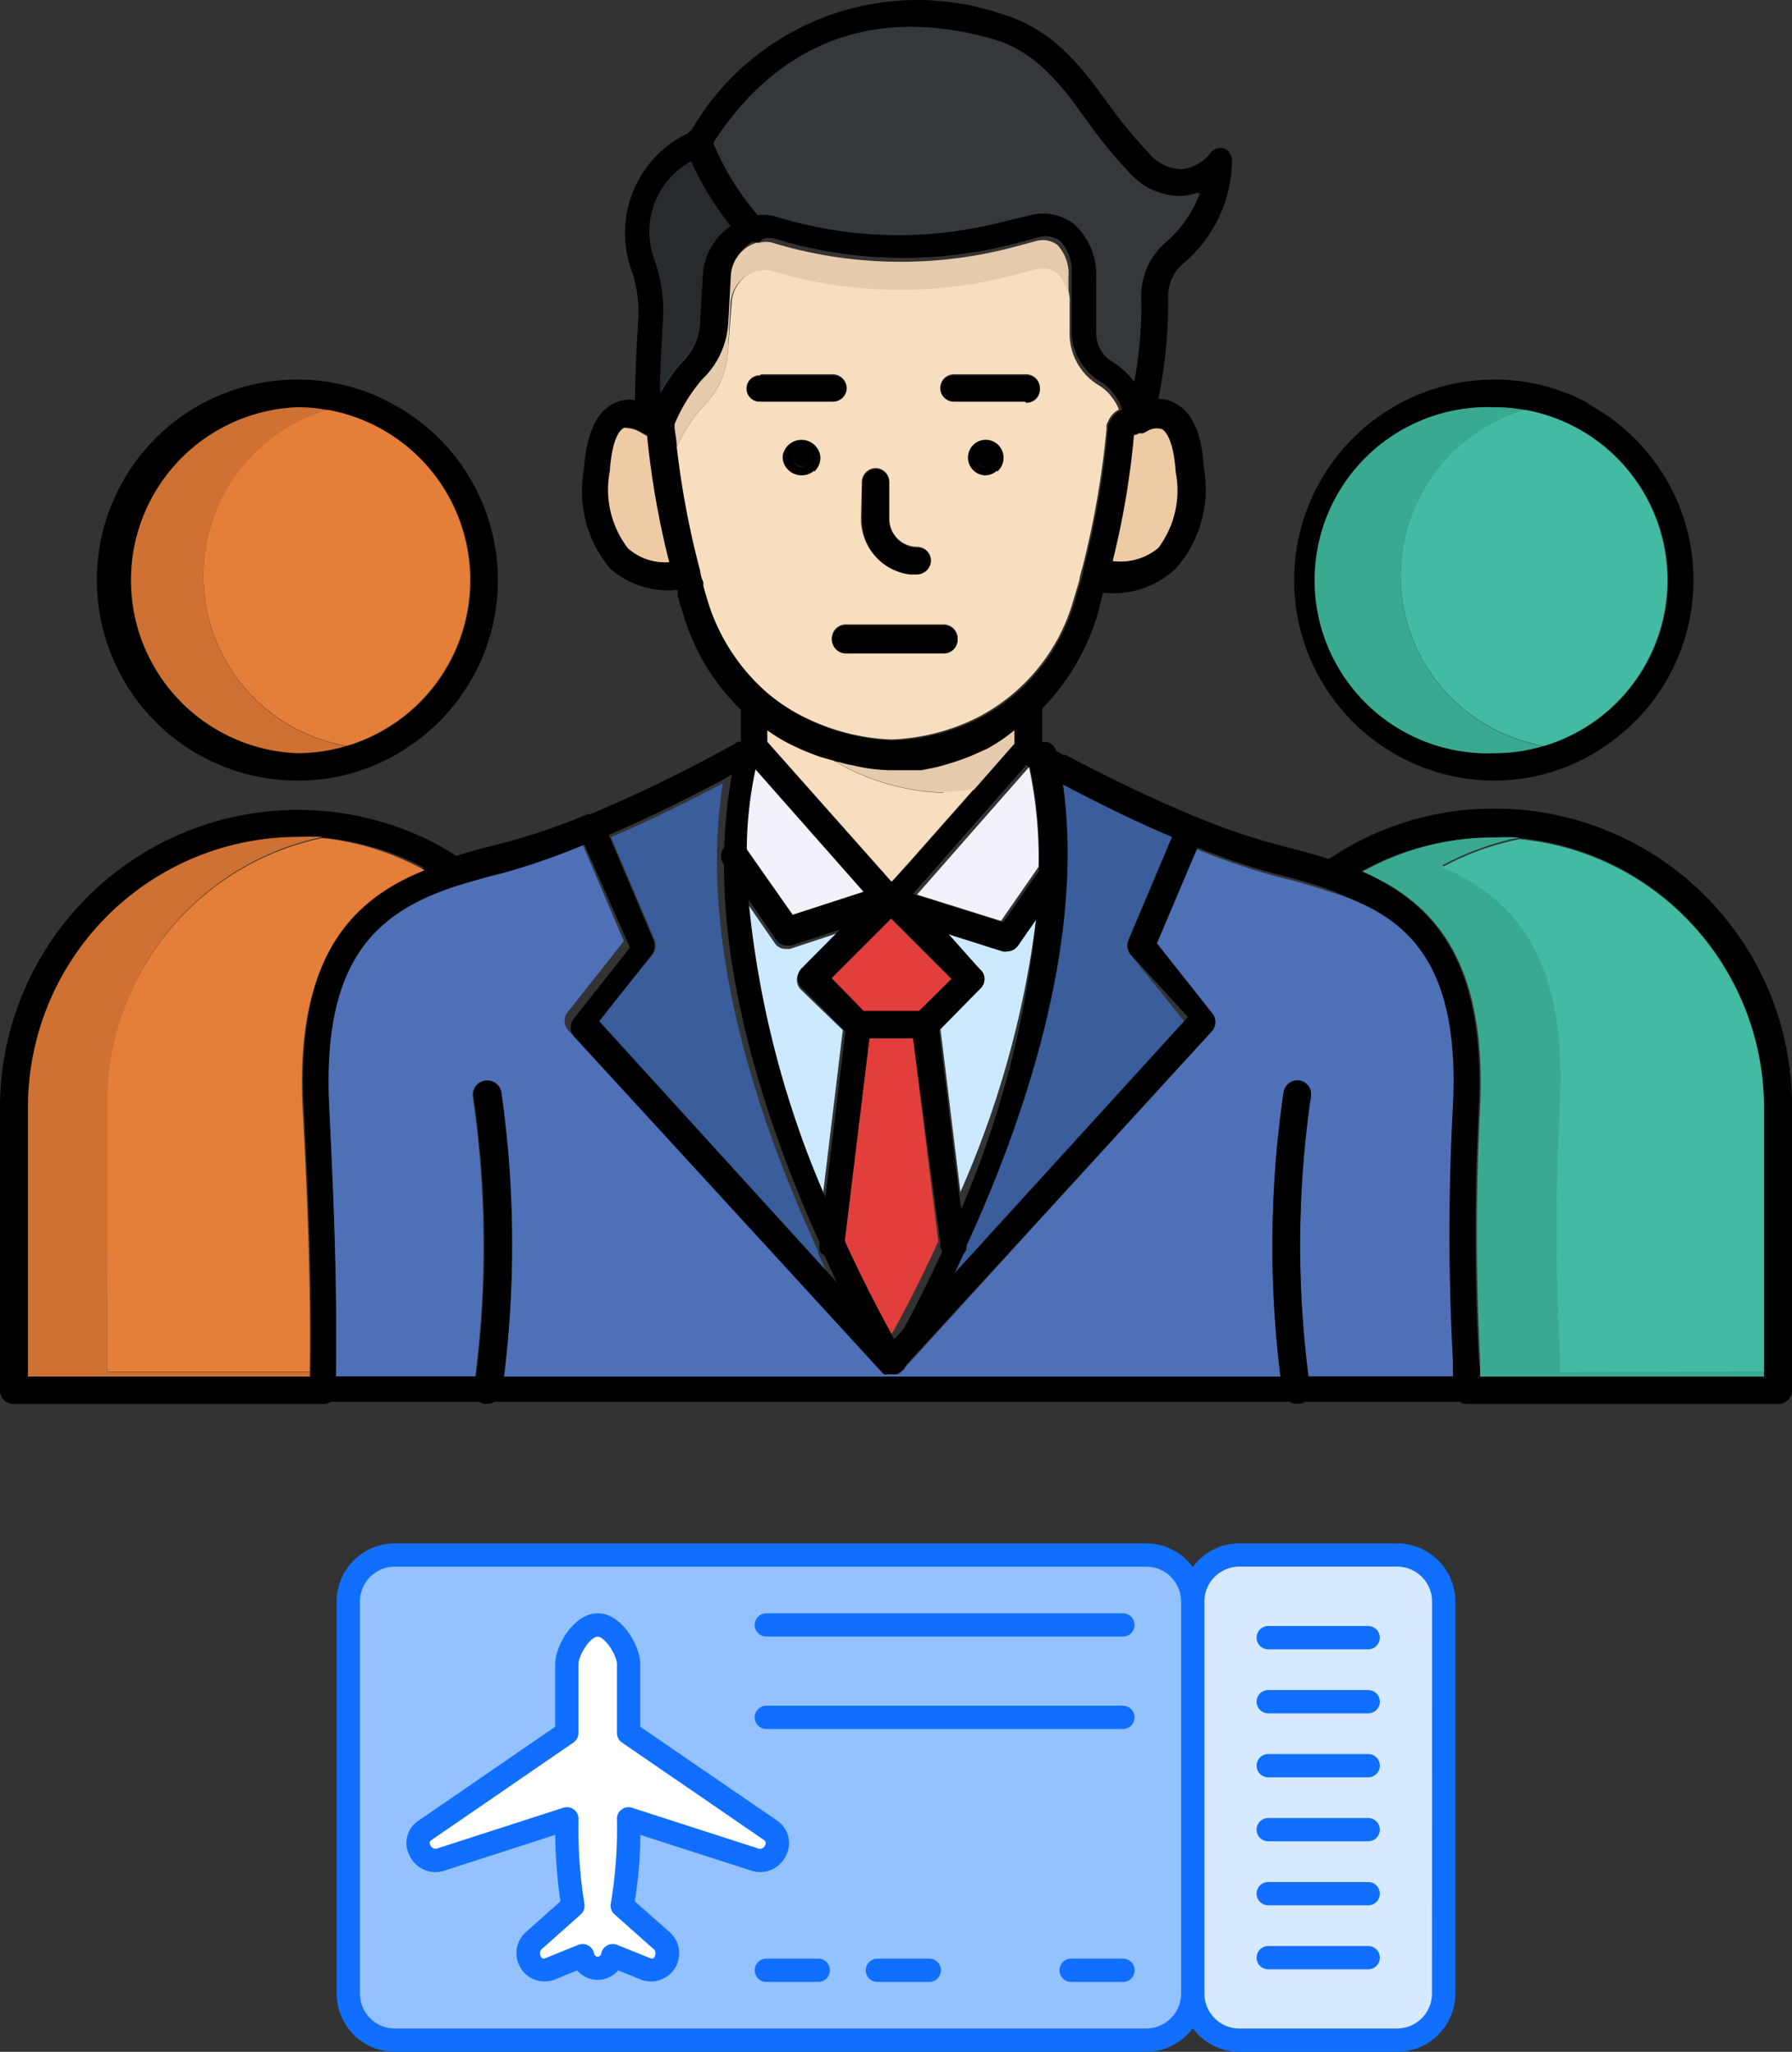
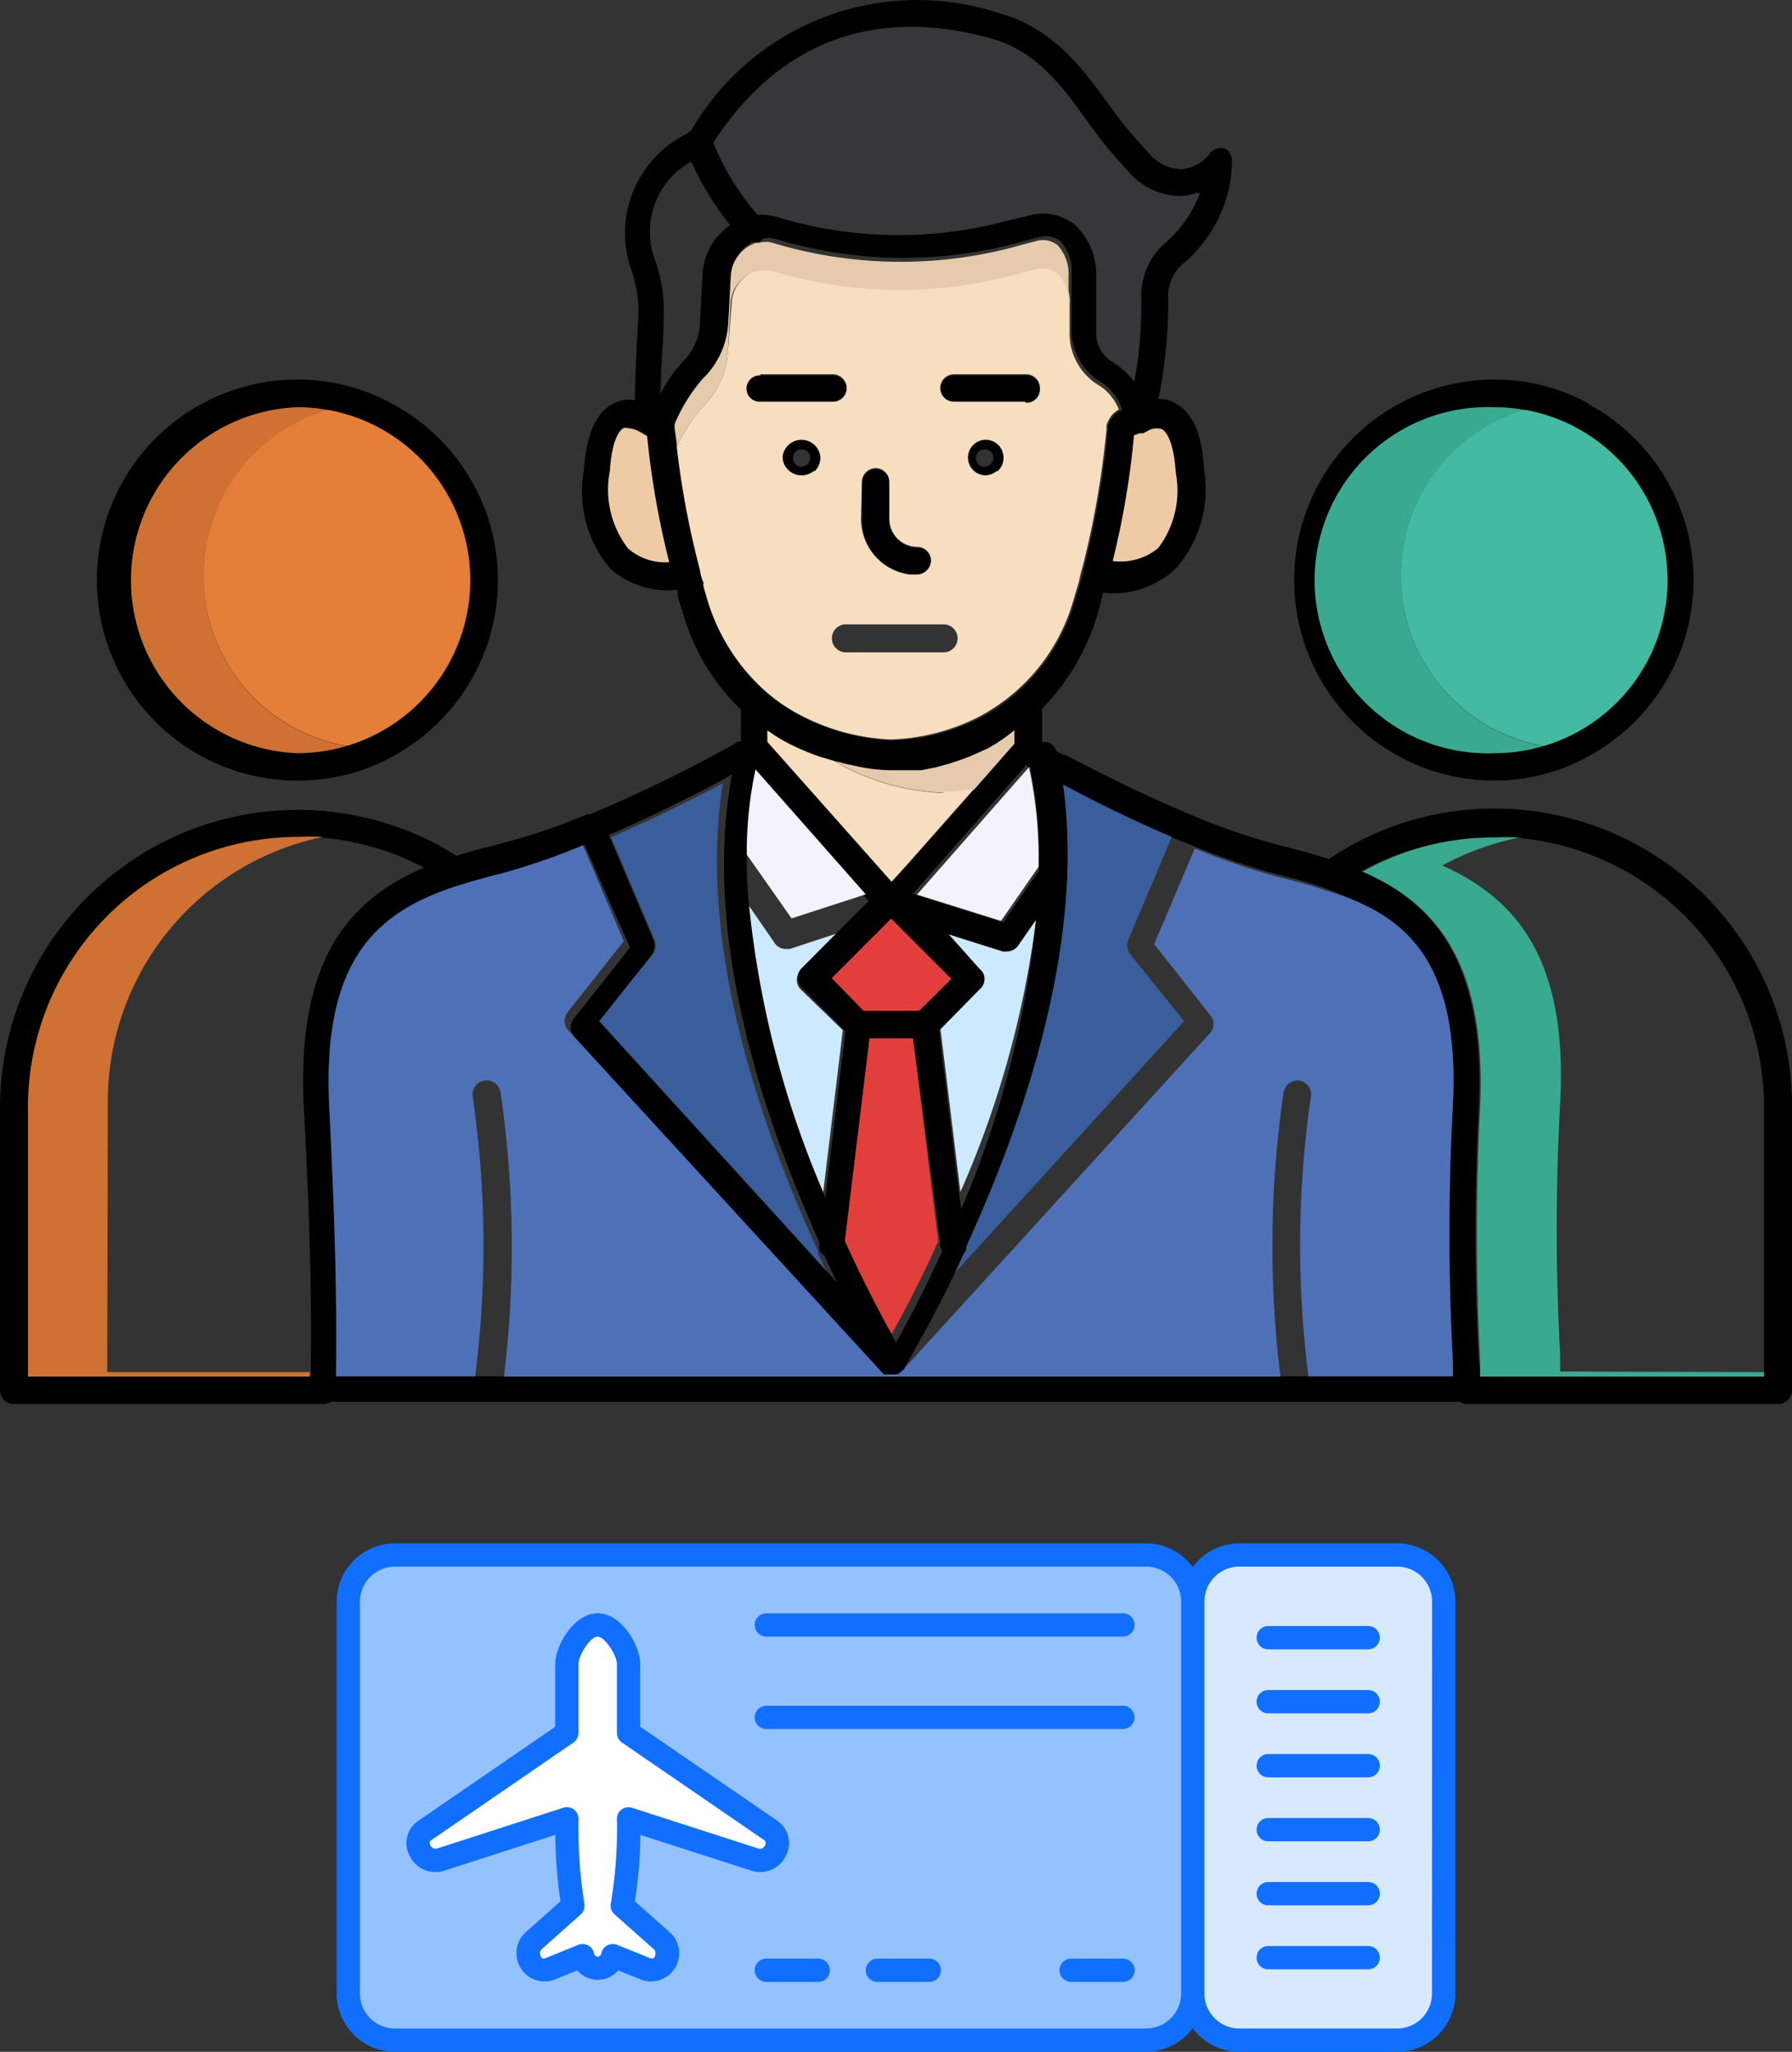
<svg xmlns="http://www.w3.org/2000/svg" id="Component_12_1" data-name="Component 12 – 1" width="64" height="73.261" viewBox="0 0 64 73.261">
  <rect x="0" y="0" width="64" height="73.261" fill="#333333" stroke="none" />
  <g id="Group_1333" data-name="Group 1333" transform="translate(0 -6.928)">
    <path id="Path_4518" data-name="Path 4518" d="M64,46.44V56.57a.47.47,0,0,1-.15.35.48.48,0,0,1-.34.14H52.4a.49.49,0,0,1-.49-.49.5.5,0,0,1,.49-.49H63V46.44a9.65,9.65,0,0,0-8.74-9.59,8.9,8.9,0,0,0-.9,0A9.52,9.52,0,0,0,48.68,38a8.541,8.541,0,0,0-.82.5.54.54,0,0,1-.39.08.5.5,0,0,1-.29-.21.49.49,0,0,1,.13-.68l.21-.13a10.5,10.5,0,0,1,5.86-1.76A10.61,10.61,0,0,1,64,46.44Zm-7.25-25.1a7,7,0,0,0-3.37-.86,7.16,7.16,0,0,0,0,14.32,7,7,0,0,0,4-1.27,7.14,7.14,0,0,0-.68-12.19ZM55.14,33.56a6,6,0,0,1-1.76.26,6.18,6.18,0,1,1,0-12.35,5.49,5.49,0,0,1,1.08.1,6.17,6.17,0,0,1,.68,12Z" />
    <path id="Path_4519" data-name="Path 4519" d="M55.14,33.56a6,6,0,0,1-1.76.26,6.18,6.18,0,1,1,0-12.35,5.49,5.49,0,0,1,1.08.1,6.17,6.17,0,0,0,.68,12Z" fill="#39aa8f" />
    <path id="Path_4520" data-name="Path 4520" d="M59.55,27.64a6.18,6.18,0,0,1-4.409,5.92,6.17,6.17,0,0,1-.681-12,6.18,6.18,0,0,1,5.09,6.08Z" fill="#42bba2" />
    <path id="Path_4521" data-name="Path 4521" d="M16.72,38.34a.55.55,0,0,1-.26.19h0a.48.48,0,0,1-.38-.08c-.29-.18-.57-.36-.87-.51a9.65,9.65,0,0,0-3.66-1.1,8.83,8.83,0,0,0-.89,0A9.65,9.65,0,0,0,1,46.44v9.64H11.54a.49.49,0,0,1,.49.49.48.48,0,0,1-.49.49H.49a.52.52,0,0,1-.35-.14A.5.5,0,0,1,0,56.57V46.44a10.64,10.64,0,0,1,15-9.66h0a9,9,0,0,1,1.33.73l.21.13a.5.5,0,0,1,.18.7ZM14,21.34a7,7,0,0,0-3.38-.86,7.16,7.16,0,0,0,0,14.32,7,7,0,0,0,4.06-1.27A7.14,7.14,0,0,0,14,21.34ZM12.38,33.56a6.11,6.11,0,0,1-1.77.26,6.18,6.18,0,0,1,0-12.35,5.52,5.52,0,0,1,1.09.1,6.17,6.17,0,0,1,.68,12Z" />
    <path id="Path_4522" data-name="Path 4522" d="M12.38,33.56a6.11,6.11,0,0,1-1.77.26,6.18,6.18,0,0,1,0-12.35,5.52,5.52,0,0,1,1.09.1,6.17,6.17,0,0,0,.68,12Z" fill="#ce7132" />
    <path id="Path_4523" data-name="Path 4523" d="M16.79,27.64a6.18,6.18,0,0,1-4.409,5.92,6.17,6.17,0,0,1-.681-12,6.18,6.18,0,0,1,5.09,6.08Z" fill="#e57e38" />
    <path id="Path_4524" data-name="Path 4524" d="M22.43,26.48a3.43,3.43,0,0,1-.65-2.75c.08-1.23.39-1.49.49-1.54a.26.26,0,0,1,.15,0,1,1,0,0,1,.46.15h0l.23.13A30.59,30.59,0,0,0,23.9,27a2,2,0,0,1-1.47-.52Zm18.93,0a2.12,2.12,0,0,1-1.62.46,29.46,29.46,0,0,0,.76-4.49.64.64,0,0,0,.19-.07h.05a.25.25,0,0,0,.09,0h0l.12-.06a.64.64,0,0,1,.56-.08c.09.06.4.32.48,1.54a3.4,3.4,0,0,1-.63,2.72ZM42,21.34a1.22,1.22,0,0,0-.64-.17,1.36,1.36,0,0,0-.5.07,1.51,1.51,0,0,0-.33.13l-.23.11h0a.88.88,0,0,0-.29.11.83.83,0,0,0-.37.39.77.77,0,0,0-.07.16.5.5,0,0,0,0,.12,32.11,32.11,0,0,1-.87,5h0a1.977,1.977,0,0,1-.11.45l-.13.44-.07.23a6.8,6.8,0,0,1-3.44,4.21,7.43,7.43,0,0,1-3.08.78,7.63,7.63,0,0,1-3.06-.78,6.34,6.34,0,0,1-1.49-1,7.1,7.1,0,0,1-2-3.18,2.3,2.3,0,0,0-.15-.52v-.13a2.005,2.005,0,0,0-.12-.43h0a31.16,31.16,0,0,1-.83-4.37c0-.24-.06-.48-.08-.71a.34.34,0,0,0,0-.1.58.58,0,0,0-.27-.39.79.79,0,0,0-.23-.14,1.17,1.17,0,0,0-.25-.16,2.18,2.18,0,0,0-.73-.25,1.28,1.28,0,0,0-.81.16c-.58.33-.91,1.09-1,2.35a4.28,4.28,0,0,0,.95,3.52,3.16,3.16,0,0,0,2.4.75v.21c.06.19.11.39.17.55a7.79,7.79,0,0,0,2,3.43,6.36,6.36,0,0,0,1,.82,5.74,5.74,0,0,0,.92.55,8.369,8.369,0,0,0,1,.41l.45.13a.83.83,0,0,0,.21.06,4.35,4.35,0,0,0,.46.11,6.21,6.21,0,0,0,1.37.18h1.1l.34-.07h0l.38-.09a9.3,9.3,0,0,0,1-.33l.32-.14.33-.15a8,8,0,0,0,1.89-1.35,8.15,8.15,0,0,0,2.06-3.45l.07-.25a2.62,2.62,0,0,1,.11-.42v-.1A3.25,3.25,0,0,0,42,27.22a4.27,4.27,0,0,0,1-3.54C42.93,22.43,42.6,21.68,42,21.34Z" />
    <path id="Path_4525" data-name="Path 4525" d="M41.36,26.5a2.12,2.12,0,0,1-1.62.46,29.46,29.46,0,0,0,.76-4.49.64.64,0,0,0,.19-.07h.05a.25.25,0,0,0,.09,0h0l.12-.06a.64.64,0,0,1,.56-.08c.09.06.4.32.48,1.54A3.4,3.4,0,0,1,41.36,26.5ZM23.9,27a2,2,0,0,1-1.47-.49,3.43,3.43,0,0,1-.65-2.75c.08-1.23.39-1.49.49-1.54a.26.26,0,0,1,.15,0,1,1,0,0,1,.46.15h0l.23.13A30.59,30.59,0,0,0,23.9,27Z" fill="#efcba5" />
    <path id="Path_4526" data-name="Path 4526" d="M44,12.7a4.87,4.87,0,0,1-1.78,3.67,1.53,1.53,0,0,0-.5,1.19,17,17,0,0,1-.35,3.61c-.06.3-.11.57-.14.75a.46.46,0,0,1-.35.37h0a.44.44,0,0,1-.23,0,.5.5,0,0,1-.38-.58v-.25q.09-.39.18-.93h0a14.81,14.81,0,0,0,.25-2.93,2.52,2.52,0,0,1,.82-2,4.42,4.42,0,0,0,1.28-1.81,2.29,2.29,0,0,1-.6.14,2.5,2.5,0,0,1-2-.91,16.4,16.4,0,0,1-1.47-1.81,6.36,6.36,0,0,0-3.24-2.85c-4.2-1.21-7.65.06-10,3.67a2.07,2.07,0,0,0-.17.24.43.43,0,0,1-.21.19,2.18,2.18,0,0,0-.41.23,2.86,2.86,0,0,0-1.32,3.48,5.42,5.42,0,0,1,.32,2.13c0,.75-.1,1.73-.11,2.62h0v.64a2.35,2.35,0,0,1,0,.26.5.5,0,0,1-.45.51h0a.41.41,0,0,1-.19,0h0a.5.5,0,0,1-.27-.43v-.7c0-1,.07-2.1.12-2.94a4.65,4.65,0,0,0-.27-1.75,3.94,3.94,0,0,1,2.12-4.86A9.33,9.33,0,0,1,35.72,7.41c1.91.55,2.91,1.92,3.88,3.25a15.92,15.92,0,0,0,1.4,1.7,1.57,1.57,0,0,0,1.21.61,1.5,1.5,0,0,0,1-.55.47.47,0,0,1,.55-.18A.51.51,0,0,1,44,12.7Z" />
    <path id="Path_4527" data-name="Path 4527" d="M41.06,21.85a.47.47,0,0,1-.16.44h0a.25.25,0,0,1-.09,0h-.1a.49.49,0,0,1-.56-.4,3.75,3.75,0,0,0-.09-.39,1.72,1.72,0,0,0-.26-.48,1.6,1.6,0,0,0-.53-.48,2.16,2.16,0,0,1-1-1.88v-2a1.5,1.5,0,0,0-.41-1.13.87.87,0,0,0-.74-.14l-.93.25a15.78,15.78,0,0,1-8.49-.18.87.87,0,0,0-.49,0H27.1a1.31,1.31,0,0,0-.9,1.18L26,18.47a3,3,0,0,1-.92,2,6,6,0,0,0-1,1.62s0,.07,0,.1a.56.56,0,0,1-.5.34.41.41,0,0,1-.16,0,.66.66,0,0,1-.23-.17.38.38,0,0,1-.06-.4v-.07l.22-.46a5.419,5.419,0,0,1,.26-.48h0a4.94,4.94,0,0,1,.8-1.13,2.06,2.06,0,0,0,.59-1.4l.09-1.68a2.26,2.26,0,0,1,1-1.78,2.4,2.4,0,0,1,.67-.31,1.55,1.55,0,0,1,.31-.06,1.83,1.83,0,0,1,.79.08,14.82,14.82,0,0,0,8,.16l1-.24a1.82,1.82,0,0,1,1.57.33,2.44,2.44,0,0,1,.78,1.89v2a1.19,1.19,0,0,0,.55,1,2.82,2.82,0,0,1,.81.73h0a2.93,2.93,0,0,1,.36.68,3.91,3.91,0,0,1,.13.63Z" />
    <path id="Path_4528" data-name="Path 4528" d="M42.86,13.82a4.42,4.42,0,0,1-1.28,1.81,2.52,2.52,0,0,0-.82,2,14.81,14.81,0,0,1-.25,2.93,2.82,2.82,0,0,0-.81-.73,1.19,1.19,0,0,1-.55-1v-2a2.44,2.44,0,0,0-.78-1.89,1.82,1.82,0,0,0-1.57-.33l-1,.24a14.82,14.82,0,0,1-8-.16,1.83,1.83,0,0,0-.79-.08A9.5,9.5,0,0,1,25.49,12c2.35-3.61,5.8-4.88,10-3.67,1.54.46,2.4,1.63,3.31,2.88a16.4,16.4,0,0,0,1.47,1.81,2.5,2.5,0,0,0,2,.91,2.29,2.29,0,0,0,.59-.11Z" fill="#35383a" />
-     <path id="Path_4529" data-name="Path 4529" d="M26.1,15a2.26,2.26,0,0,0-1,1.78L25,18.42a2.06,2.06,0,0,1-.63,1.37,4.94,4.94,0,0,0-.8,1.13c0-.89.07-1.87.11-2.62a5.42,5.42,0,0,0-.32-2.13,2.86,2.86,0,0,1,1.32-3.48A10.81,10.81,0,0,0,26.1,15Z" fill="#272b2d" />
    <path id="Path_4530" data-name="Path 4530" d="M27.25,15.45a.57.57,0,0,1-.15.12h-.2a.47.47,0,0,1-.33-.14A3.27,3.27,0,0,1,26.1,15a10.81,10.81,0,0,1-1.4-2.27c-.07-.18-.15-.36-.22-.52a.5.5,0,0,1,.25-.65.49.49,0,0,1,.65.27,2.56,2.56,0,0,0,.11.24,9.5,9.5,0,0,0,1.59,2.56l.16.17a.47.47,0,0,1,.01.65Zm4.56,24.16Zm0,0Zm0,0Zm21,15.86a88,88,0,0,1,0-9c.25-5.21-1.61-7.31-4.19-8.43a11.54,11.54,0,0,0-1.16-.44c-.52-.17-1.06-.31-1.6-.45a23.179,23.179,0,0,1-3.23-1.09c-1.81-.75-3.5-1.61-4.58-2.18h-.07l-.56-.3a.35.35,0,0,0-.13-.08l-.13-.08-.16-.2a.5.5,0,0,0-.62.09l-.12.14-1.44,1.64-2.36,2.67-.59.65-4.44-5-.07-.08a.5.5,0,0,0-.62-.09l-.29.17h-.08a.39.39,0,0,0-.14.08A51.929,51.929,0,0,1,21.08,36h-.1a22.749,22.749,0,0,1-3.17,1.07l-.75.19-.65.19c-.41.14-.81.27-1.2.43-2.67,1.12-4.63,3.22-4.36,8.57.15,2.81.3,6.11.25,9.39v.64a.51.51,0,0,0,.14.36.5.5,0,0,0,.35.14H52.4a.45.45,0,0,0,.49-.51V56Zm-1,.05v.55H12v-.16c.05-3.31-.1-6.62-.24-9.44-.27-5.33,1.72-7,4.62-7.93h0l.32-.1h0l.42-.11c.26-.08.52-.15.79-.21a24.36,24.36,0,0,0,2.89-1c.32-.11.62-.24.92-.37,1.56-.67,3-1.4,4-1.93l1-.58.06.07,4,4.52.17.19.39.44a.51.51,0,0,0,.23.14h.21a.43.43,0,0,0,.29-.15l.36-.41.18-.2,4-4.55v-.06l.21.12.65.35.19.11c1,.53,2.42,1.26,4,1.93.29.13.6.25.91.37a24.64,24.64,0,0,0,2.91,1c.63.16,1.23.31,1.79.51,2.77,1,4.68,2.65,4.42,7.8a84.45,84.45,0,0,0,.16,9.1Zm-20-15.91Zm0,0Z" />
    <path id="Path_4531" data-name="Path 4531" d="M3.83,55.92h7.23v.16H1V46.44a9.65,9.65,0,0,1,9.64-9.63,8.83,8.83,0,0,1,.89,0,9.65,9.65,0,0,0-7.68,9.43Z" fill="#ce7132" />
-     <path id="Path_4532" data-name="Path 4532" d="M10.81,46.52c.15,2.81.3,6.11.25,9.39H3.83V46.28a9.65,9.65,0,0,1,7.68-9.43A9.65,9.65,0,0,1,15.17,38C12.5,39.07,10.54,41.17,10.81,46.52Z" fill="#e57e38" />
-     <path id="Path_4533" data-name="Path 4533" d="M37.09,37.88h0l-1.34,1.93-3-.94,4-4.55A15.44,15.44,0,0,1,37.09,37.88Zm-6.17.98-2.65.86L26.6,37.34h0a14.12,14.12,0,0,1,.33-3Z" fill="#f3f1fa" />
+     <path id="Path_4533" data-name="Path 4533" d="M37.09,37.88h0l-1.34,1.93-3-.94,4-4.55A15.44,15.44,0,0,1,37.09,37.88Zm-6.17.98-2.65.86L26.6,37.34a14.12,14.12,0,0,1,.33-3Z" fill="#f3f1fa" />
    <path id="Path_4534" data-name="Path 4534" d="M33.97,41.88l-1.16,1.16H30.82l-1.15-1.16,2.15-2.15Z" fill="#e23e3c" />
    <path id="Path_4535" data-name="Path 4535" d="M33.51,51.25c-.66,1.46-1.27,2.61-1.67,3.32-.39-.7-1-1.86-1.67-3.32L31.05,44h1.56Z" fill="#e23e3c" />
    <path id="Path_4536" data-name="Path 4536" d="M23.32,41a.55.55,0,0,0,.06-.51l-1.56-3.67c1.56-.67,3-1.4,4-1.93-.92,5.69,1.3,12.16,3.39,16.69a.59.59,0,0,0,0,.08c.11.25.23.5.34.74l-8.19-9Z" fill="#3a5d9b" />
    <path id="Path_4537" data-name="Path 4537" d="M30.1,43.71l-.7,5.79a34.93,34.93,0,0,1-2.74-10.36l1,1.45a.47.47,0,0,0,.4.22h.15l1.7-.56L28.6,41.57a.49.49,0,0,0,0,.69ZM37,39.77a34.78,34.78,0,0,1-2.7,9.72l-.71-5.81L35,42.23a.47.47,0,0,0,.15-.35.43.43,0,0,0-.15-.34L33.67,40.2l2.12.67a.41.41,0,0,0,.16,0,.49.49,0,0,0,.4-.22Z" fill="#cde9ff" />
    <path id="Path_4538" data-name="Path 4538" d="M42.29,43.39l-8.2,9,.37-.81a.14.14,0,0,0,0-.06c2.1-4.55,4.3-11,3.39-16.64,1,.53,2.42,1.26,4,1.93L40.3,40.48a.52.52,0,0,0,.06.51Z" fill="#3a5d9b" />
    <path id="Path_4539" data-name="Path 4539" d="M51.89,46.41a84.453,84.453,0,0,0,0,9.11v.55H46.73a36.85,36.85,0,0,1,.09-10,.5.5,0,0,0-.43-.56.51.51,0,0,0-.55.44,37.92,37.92,0,0,0-.11,10.13H18a38.42,38.42,0,0,0-.12-10.13.5.5,0,0,0-1,.12,36.85,36.85,0,0,1,.09,10H12c.05-3.36-.1-6.73-.24-9.6-.27-5.33,1.72-7,4.62-7.93h0c.5-.15,1-.3,1.55-.43a24.36,24.36,0,0,0,2.89-1l1.46,3.42-2,2.53a.5.5,0,0,0,0,.64L31.43,55.82h0a.09.09,0,0,0,.05,0,.12.12,0,0,0,.09,0h0a.33.33,0,0,0,.17,0h.1L32,56h.09l.07-.06.06-.07,11-12.06a.49.49,0,0,0,0-.64l-2-2.53,1.45-3.42a24.64,24.64,0,0,0,2.91,1c.63.16,1.23.31,1.79.51C50.24,39.57,52.15,41.26,51.89,46.41Z" fill="#4e70b6" />
    <path id="Path_4540" data-name="Path 4540" d="M63,55.92v.16H52.86v-.6a88,88,0,0,1,0-9c.25-5.21-1.61-7.31-4.19-8.43a9.52,9.52,0,0,1,4.7-1.22,8.9,8.9,0,0,1,.9,0,9.88,9.88,0,0,0-2.76,1C54.1,39,56,41.09,55.72,46.3a82.6,82.6,0,0,0,0,9v.6Z" fill="#39aa8f" />
-     <path id="Path_4541" data-name="Path 4541" d="M63,46.44v9.48H55.71v-.6a82.6,82.6,0,0,1,0-9c.25-5.21-1.62-7.3-4.2-8.43a9.88,9.88,0,0,1,2.76-1A9.65,9.65,0,0,1,63,46.44Z" fill="#42bba2" />
-     <path id="Path_4542" data-name="Path 4542" d="M43.29,43.74l-11,12h0a.079.079,0,0,1-.06.07l-.07.06h-.24a.32.32,0,0,1-.14,0,.44.44,0,0,1-.15-.1.48.48,0,0,1,0-.69l.35-.38.08-.09,2.17-2.37,8.2-9L40.37,41a.52.52,0,0,1-.06-.51l1.55-3.67.19-.46a.493.493,0,0,1,.91.38l-.19.45-1.45,3.42,2,2.53A.49.49,0,0,1,43.29,43.74Z" />
    <path id="Path_4543" data-name="Path 4543" d="M34.48,51.49a.14.14,0,0,1,0,.06l-.37.81c-.87,1.82-1.59,3-1.81,3.42h0a.079.079,0,0,1-.06.07l-.07.06h-.25a.33.33,0,0,1-.17,0h0a.12.12,0,0,1-.09,0,.09.09,0,0,1-.05,0h0a.49.49,0,0,1,.13-.59c.06-.11.15-.24.24-.43l.09-.15c.4-.71,1-1.86,1.67-3.32l.06-.11c.23-.53.48-1.07.71-1.64h0A34.78,34.78,0,0,0,37,39.77a16.932,16.932,0,0,0,.11-1.88h0a15.44,15.44,0,0,0-.32-3.55.58.58,0,0,0,0-.19.5.5,0,0,0,0-.12.5.5,0,0,1,.36-.6.38.38,0,0,1,.15,0,.3.3,0,0,1,.13,0,.35.35,0,0,1,.13.08.47.47,0,0,1,.18.28c.08.34.16.7.21,1.05C38.78,40.5,36.58,46.94,34.48,51.49Z" />
    <path id="Path_4544" data-name="Path 4544" d="M32.16,55.89A.47.47,0,0,1,32,56h-.33a.12.12,0,0,1-.09,0,.27.27,0,0,1-.08-.07h0l-11-12a.5.5,0,0,1,0-.64l2-2.53-1.6-3.61-.18-.45a.52.52,0,0,1,.22-.63h.1a.48.48,0,0,1,.54.3l.2.46,1.56,3.67a.55.55,0,0,1-.06.51L21.4,43.39l8.19,9,2.16,2.36.09.1.35.38a.5.5,0,0,1-.03.66Z" />
    <path id="Path_4545" data-name="Path 4545" d="M32.28,55.78h0a.079.079,0,0,1-.06.07l-.07.06H31.9a.2.2,0,0,1-.11,0,.06.06,0,0,1-.06,0h0a.12.12,0,0,1-.09,0,.09.09,0,0,1-.05,0h0c-.2-.33-.92-1.56-1.79-3.38-.11-.24-.23-.49-.34-.74a.59.59,0,0,1,0-.08c-2.09-4.53-4.31-11-3.39-16.69.05-.35.12-.71.2-1.05a.47.47,0,0,1,.18-.28.39.39,0,0,1,.14-.08.11.11,0,0,1,.08,0,.25.25,0,0,1,.19,0A.5.5,0,0,1,27,34v.14a.57.57,0,0,0,0,.18,14.12,14.12,0,0,0-.33,3,15.736,15.736,0,0,0,.07,1.81A34.93,34.93,0,0,0,29.4,49.5h0c.25.59.48,1.13.71,1.63l.06.11c.67,1.46,1.28,2.62,1.67,3.32l.08.16.28.46A.5.5,0,0,1,32.28,55.78Z" />
    <path id="Path_4546" data-name="Path 4546" d="M32.14,39.4h0l-.2.21h0l-.09.09L29.7,41.85,30.82,43l.15.15a.51.51,0,0,1,0,.7.5.5,0,0,1-.35.14.45.45,0,0,1-.34-.15l-.17-.17-1.48-1.48a.49.49,0,0,1,0-.69l1.31-1.32,1.46-1.46a.45.45,0,0,1,.17-.11h0a.34.34,0,0,1,.14,0h.14a.41.41,0,0,1,.23.13.46.46,0,0,1,.06.66Z" />
    <path id="Path_4547" data-name="Path 4547" d="M35.16,41.88a.47.47,0,0,1-.15.35l-1.44,1.45-.21.21a.51.51,0,0,1-.7,0,.5.5,0,0,1,0-.7l.15-.15L34,41.88l-2.42-2.42a.36.36,0,0,1-.07-.1.19.19,0,0,1,0-.09.4.4,0,0,1,0-.15.38.38,0,0,1,.1-.29.15.15,0,0,1,.11-.11.26.26,0,0,1,.19-.09h.3a.26.26,0,0,1,.13.08l.33.33,1.1,1.12L35,41.54a.43.43,0,0,1,.16.34Z" />
    <path id="Path_4548" data-name="Path 4548" d="M34.51,51.28a.37.37,0,0,1,0,.21.14.14,0,0,1,0,.06.48.48,0,0,1-.38.28.5.5,0,0,1-.55-.43v-.15L32.61,44H31.05l-.88,7.22v.14a.46.46,0,0,1-.49.46.49.49,0,0,1-.41-.23.59.59,0,0,1,0-.08.48.48,0,0,1,0-.2l.23-1.83h0l.7-5.79v-.23a.5.5,0,0,1,.49-.44H33a.54.54,0,0,1,.53.44v.2l.71,5.81h0ZM37.22,32v1.7a.49.49,0,0,1-.49.49.5.5,0,0,1-.5-.49V32a.51.51,0,0,1,.5-.5A.5.5,0,0,1,37.22,32Z" />
    <path id="Path_4549" data-name="Path 4549" d="M36.23,33v.48l-1.44,1.64a6.81,6.81,0,0,1-1.1.11h0a8.35,8.35,0,0,1-3.45-.89l-.47-.26a.83.83,0,0,0,.21.06,3,3,0,0,0,.46.11,6.21,6.21,0,0,0,1.37.18h1.1l.34-.07h0a2.62,2.62,0,0,0,.38-.09,9.3,9.3,0,0,0,1-.33l.32-.14.33-.15A6.31,6.31,0,0,0,36.23,33Z" fill="#e5caac" />
    <path id="Path_4550" data-name="Path 4550" d="M33.69,35.2a6.81,6.81,0,0,0,1.1-.11l-2.36,2.67-.59.65-4.44-5V33a5.74,5.74,0,0,0,.92.55,8.369,8.369,0,0,0,1,.41l.45.13.47.26a8.35,8.35,0,0,0,3.45.89Z" fill="#f7debf" />
    <path id="Path_4551" data-name="Path 4551" d="M27.4,31.94v1.73a.49.49,0,0,1-.45.49h0a.48.48,0,0,1-.49-.49V31.94a.49.49,0,0,1,.84-.35.53.53,0,0,1,.1.35Zm7.77-9.34a.67.67,0,1,0,.67.67.67.67,0,0,0-.67-.67Zm0,1a.31.31,0,0,1-.31-.32.3.3,0,0,1,.31-.31.31.31,0,0,1,.31.31.32.32,0,0,1-.31.31Zm-6.55-1a.67.67,0,1,0,.67.67.67.67,0,0,0-.67-.67Zm0,1a.32.32,0,0,1-.3-.32.3.3,0,0,1,.3-.31.31.31,0,0,1,.32.31.32.32,0,0,1-.32.31Zm8.52-2.78a.48.48,0,0,1-.49.49H34.07a.49.49,0,1,1,0-.98h2.58a.49.49,0,0,1,.49.49Zm-6.9,0a.49.49,0,0,1-.49.49H27.16a.49.49,0,1,1,0-.98h2.59A.5.5,0,0,1,30.24,20.82ZM33.28,27a.51.51,0,0,1-.49.5,2,2,0,0,1-2-2V24.18a.5.5,0,0,1,.49-.5.49.49,0,0,1,.49.5v1.31a1,1,0,0,0,1,1,.5.5,0,0,1,.51.51Z" />
    <path id="Path_4552" data-name="Path 4552" d="M39.73,21.14a1.6,1.6,0,0,0-.53-.48,2.16,2.16,0,0,1-1-1.88v-1a1.5,1.5,0,0,0-.41-1.14.9.9,0,0,0-.74-.13l-.93.24a15.88,15.88,0,0,1-8.49-.17.87.87,0,0,0-.49,0h-.11a1.3,1.3,0,0,0-.9,1.18L26,19.47a3,3,0,0,1-.92,2,5.61,5.61,0,0,0-.91,1.42,31.16,31.16,0,0,0,.83,4.4h0a1.521,1.521,0,0,0,.12.43v.13c.05.19.1.35.15.52a7.1,7.1,0,0,0,2,3.18,6.34,6.34,0,0,0,1.49,1,7.63,7.63,0,0,0,3.06.78,7.43,7.43,0,0,0,3.08-.78,6.8,6.8,0,0,0,3.44-4.21l.07-.23.13-.44a3.242,3.242,0,0,1,.11-.45h0a32.111,32.111,0,0,0,.87-5,.5.5,0,0,1,0-.12.77.77,0,0,1,.07-.16.83.83,0,0,1,.37-.39,1.72,1.72,0,0,0-.23-.41Zm-8.95,3a.5.5,0,0,1,.49-.5.49.49,0,0,1,.49.5v1.31a1,1,0,0,0,1,1,.5.5,0,0,1,.49.49.51.51,0,0,1-.49.5h-.27a2,2,0,0,1-1.74-2Zm-3.62-3.85h2.59a.5.5,0,0,1,.49.49.49.49,0,0,1-.49.49H27.16a.471.471,0,1,1,0-.94Zm1.92,3.44a.67.67,0,0,1-.46.17.66.66,0,0,1-.44-.17.64.64,0,0,1-.23-.5.68.68,0,0,1,1.35,0,.67.67,0,0,1-.22.54Zm4.62,6.49H30.21a.5.5,0,0,1,0-1H33.7a.5.5,0,0,1,0,1Zm1.91-6.49a.62.62,0,0,1-.44.17.635.635,0,1,1,.67-.67.64.64,0,0,1-.23.54Zm1-2.46H34.07a.49.49,0,1,1,0-.98h2.58a.49.49,0,0,1,.49.49.48.48,0,0,1-.49.53Z" fill="#f7debf" />
    <path id="Path_4553" data-name="Path 4553" d="M38.16,16.81v1a1.5,1.5,0,0,0-.41-1.14.9.9,0,0,0-.74-.13l-.93.24a15.88,15.88,0,0,1-8.49-.17.87.87,0,0,0-.49,0h-.11a1.3,1.3,0,0,0-.9,1.18L26,19.47a3,3,0,0,1-.92,2,5.61,5.61,0,0,0-.91,1.42c0-.24-.06-.48-.08-.71a.34.34,0,0,0,0-.1,6,6,0,0,1,1-1.62,3,3,0,0,0,.92-2l.09-1.69A1.31,1.31,0,0,1,27,15.6h.11a.87.87,0,0,1,.49,0,15.78,15.78,0,0,0,8.49.18l.93-.25a.87.87,0,0,1,.74.14A1.5,1.5,0,0,1,38.16,16.81Z" fill="#e5caac" />
-     <path id="Path_4554" data-name="Path 4554" d="M28.94,23.27a.31.31,0,1,1-.62,0,.3.3,0,0,1,.3-.31.31.31,0,0,1,.32.31Zm6.54,0a.32.32,0,0,1-.31.32.31.31,0,0,1-.31-.32.3.3,0,0,1,.31-.31.31.31,0,0,1,.31.31Zm-1.28,6.5a.49.49,0,0,1-.5.49H30.21a.5.5,0,0,1,0-1H33.7a.49.49,0,0,1,.5.51Zm12.61,26.7a.48.48,0,0,1-.39.58h-.15a.48.48,0,0,1-.43-.38,3.309,3.309,0,0,0-.11-.6,37.92,37.92,0,0,1,.11-10.13.51.51,0,0,1,.55-.44.5.5,0,0,1,.43.56,36.85,36.85,0,0,0-.09,10C46.76,56.21,46.78,56.34,46.81,56.47ZM18,56.07a3.038,3.038,0,0,1-.12.6.48.48,0,0,1-.42.38H17.3a.48.48,0,0,1-.38-.58,2.023,2.023,0,0,1,.08-.4,36.85,36.85,0,0,0-.09-10,.5.5,0,0,1,1-.12A38.42,38.42,0,0,1,18,56.07ZM32.14,39.4h0a.51.51,0,0,1-.23.15h-.16l-1.79.58-1.7.56h-.15a.47.47,0,0,1-.4-.22l-1-1.45-.86-1.23a.49.49,0,1,1,.79-.58h0l1.67,2.38,2.65-.86.64-.21h0a.34.34,0,0,1,.14,0h.1a.53.53,0,0,1,.38.33A.49.49,0,0,1,32.14,39.4Z" />
    <path id="Path_4555" data-name="Path 4555" d="M38,38.34l-1,1.43-.63.91a.49.49,0,0,1-.4.22.41.41,0,0,1-.16,0l-2.12-.67-1.75-.56h-.15a.49.49,0,0,1-.2-.13.36.36,0,0,1-.07-.1.19.19,0,0,1,0-.09.4.4,0,0,1,0-.15.37.37,0,0,1,0-.15.61.61,0,0,1,.07-.14.38.38,0,0,1,.11-.11.48.48,0,0,1,.19-.09h.3l.64.21,3,.94,1.34-1.93h0l.08-.11a.5.5,0,0,1,.81.57Z" />
  </g>
  <g id="Group_1334" data-name="Group 1334" transform="translate(11.942 -84.594)">
    <path id="Path_4556" data-name="Path 4556" d="M35.573,146.713V160.7a1.665,1.665,0,0,1-1.665,1.665H7.077A1.665,1.665,0,0,1,5.412,160.7V146.713a1.665,1.665,0,0,1,1.665-1.665H33.908A1.665,1.665,0,0,1,35.573,146.713Z" transform="translate(-4.915 -4.932)" fill="#94c1ff" />
    <path id="Path_4557" data-name="Path 4557" d="M391.776,146.694v13.995a1.665,1.665,0,0,0,1.665,1.665h5.633a1.665,1.665,0,0,0,1.665-1.665V146.694a1.665,1.665,0,0,0-1.665-1.665h-5.633A1.665,1.665,0,0,0,391.776,146.694Z" transform="translate(-361.12 -4.915)" fill="#d7e9ff" />
    <path id="Path_4558" data-name="Path 4558" d="M44.687,187.06l1.415,1.257c.41.351.11,1.262-.558,1.011l-1.2-.483v.008a.546.546,0,0,1-1.07,0l0-.012-1.19.483c-.65.244-.974-.645-.562-1.011l1.407-1.253a17.329,17.329,0,0,1-.216-3.1l-4.5,1.453c-.651.21-1.111-.666-.58-1.031l5.079-3.489v-2.46c0-.445.52-1.394,1.1-1.394s1.1.949,1.1,1.394v2.46l5.077,3.483a.6.6,0,0,1-.579,1.036l-4.5-1.453A16.376,16.376,0,0,1,44.687,187.06Z" transform="translate(-34.406 -34.425)" fill="#fff" />
    <path id="Path_4559" data-name="Path 4559" d="M37.954,139.7H32.321a2.073,2.073,0,0,0-1.665.845,2.073,2.073,0,0,0-1.663-.844H2.162A2.083,2.083,0,0,0,.081,141.78v13.992a2.083,2.083,0,0,0,2.081,2.081H28.993a2.073,2.073,0,0,0,1.663-.843,2.073,2.073,0,0,0,1.665.845h5.633a2.083,2.083,0,0,0,2.081-2.081v-14A2.083,2.083,0,0,0,37.954,139.7Zm-8.961,17.323H2.162a1.25,1.25,0,0,1-1.249-1.249V141.78a1.25,1.25,0,0,1,1.249-1.249H28.993a1.249,1.249,0,0,1,1.248,1.24s0,0,0,.007v13.995s0,0,0,.007A1.249,1.249,0,0,1,28.993,157.021ZM39.2,155.774a1.25,1.25,0,0,1-1.249,1.249H32.321a1.25,1.25,0,0,1-1.248-1.241s0-.006,0-.009V141.78s0-.006,0-.009a1.25,1.25,0,0,1,1.248-1.241h5.633a1.25,1.25,0,0,1,1.249,1.249Z" fill="#116fff" />
    <path id="Path_4560" data-name="Path 4560" d="M44.368,180.892a1.018,1.018,0,0,0,1.243-.525.97.97,0,0,0-.3-1.251l-4.9-3.359v-2.24c0-.62-.642-1.81-1.519-1.81s-1.519,1.191-1.519,1.81v2.241l-4.9,3.365a.953.953,0,0,0-.3,1.233,1.018,1.018,0,0,0,1.248.538l3.955-1.277a16.793,16.793,0,0,0,.186,2.373l-1.237,1.1a1.009,1.009,0,0,0,.995,1.708l.838-.34a.972.972,0,0,0,1.468,0l.854.344a1.007,1.007,0,0,0,.98-1.712l-1.243-1.1a15.779,15.779,0,0,0,.2-2.371Zm-5.01,1.18a.416.416,0,0,0,.133.383l1.421,1.262c.081.069.047.377-.131.309l-1.2-.483a.421.421,0,0,0-.565.32.129.129,0,0,1-.252,0,.419.419,0,0,0-.569-.318l-1.18.479c-.184.07-.226-.233-.139-.311l1.407-1.253a.416.416,0,0,0,.134-.378,16.973,16.973,0,0,1-.211-3.051.416.416,0,0,0-.544-.382l-4.5,1.453a.2.2,0,0,1-.245-.113c-.059-.12.007-.165.028-.179l5.079-3.488a.416.416,0,0,0,.18-.343v-2.46c0-.291.406-.978.687-.978.256,0,.687.667.687.978v2.46a.417.417,0,0,0,.181.343l5.071,3.479a.138.138,0,0,1,.035.195.193.193,0,0,1-.244.107l-4.5-1.453a.416.416,0,0,0-.544.382A16.02,16.02,0,0,1,39.359,182.072Zm18.289-10.366H44.915a.416.416,0,1,0,0,.832H57.648a.416.416,0,1,0,0-.832Zm0,3.3H44.915a.416.416,0,0,0,0,.832H57.648a.416.416,0,0,0,0-.832Zm-10.88,9.03H44.915a.416.416,0,0,0,0,.832h1.852a.416.416,0,0,0,0-.832Zm3.966,0H48.881a.416.416,0,0,0,0,.832h1.852a.416.416,0,0,0,0-.832Zm6.914,0H55.8a.416.416,0,1,0,0,.832h1.852a.416.416,0,0,0,0-.832Zm8.762-11.875h-3.57a.416.416,0,1,0,0,.832h3.57a.416.416,0,1,0,0-.832Zm0,2.285h-3.57a.416.416,0,1,0,0,.832h3.57a.416.416,0,1,0,0-.832Zm0,2.285h-3.57a.416.416,0,1,0,0,.832h3.57a.416.416,0,1,0,0-.832Zm0,2.285h-3.57a.416.416,0,0,0,0,.832h3.57a.416.416,0,0,0,0-.832Zm0,2.285h-3.57a.416.416,0,0,0,0,.832h3.57a.416.416,0,1,0,0-.832Zm0,2.285h-3.57a.416.416,0,0,0,0,.832h3.57a.416.416,0,1,0,0-.832Z" transform="translate(-29.487 -29.509)" fill="#116fff" />
  </g>
</svg>